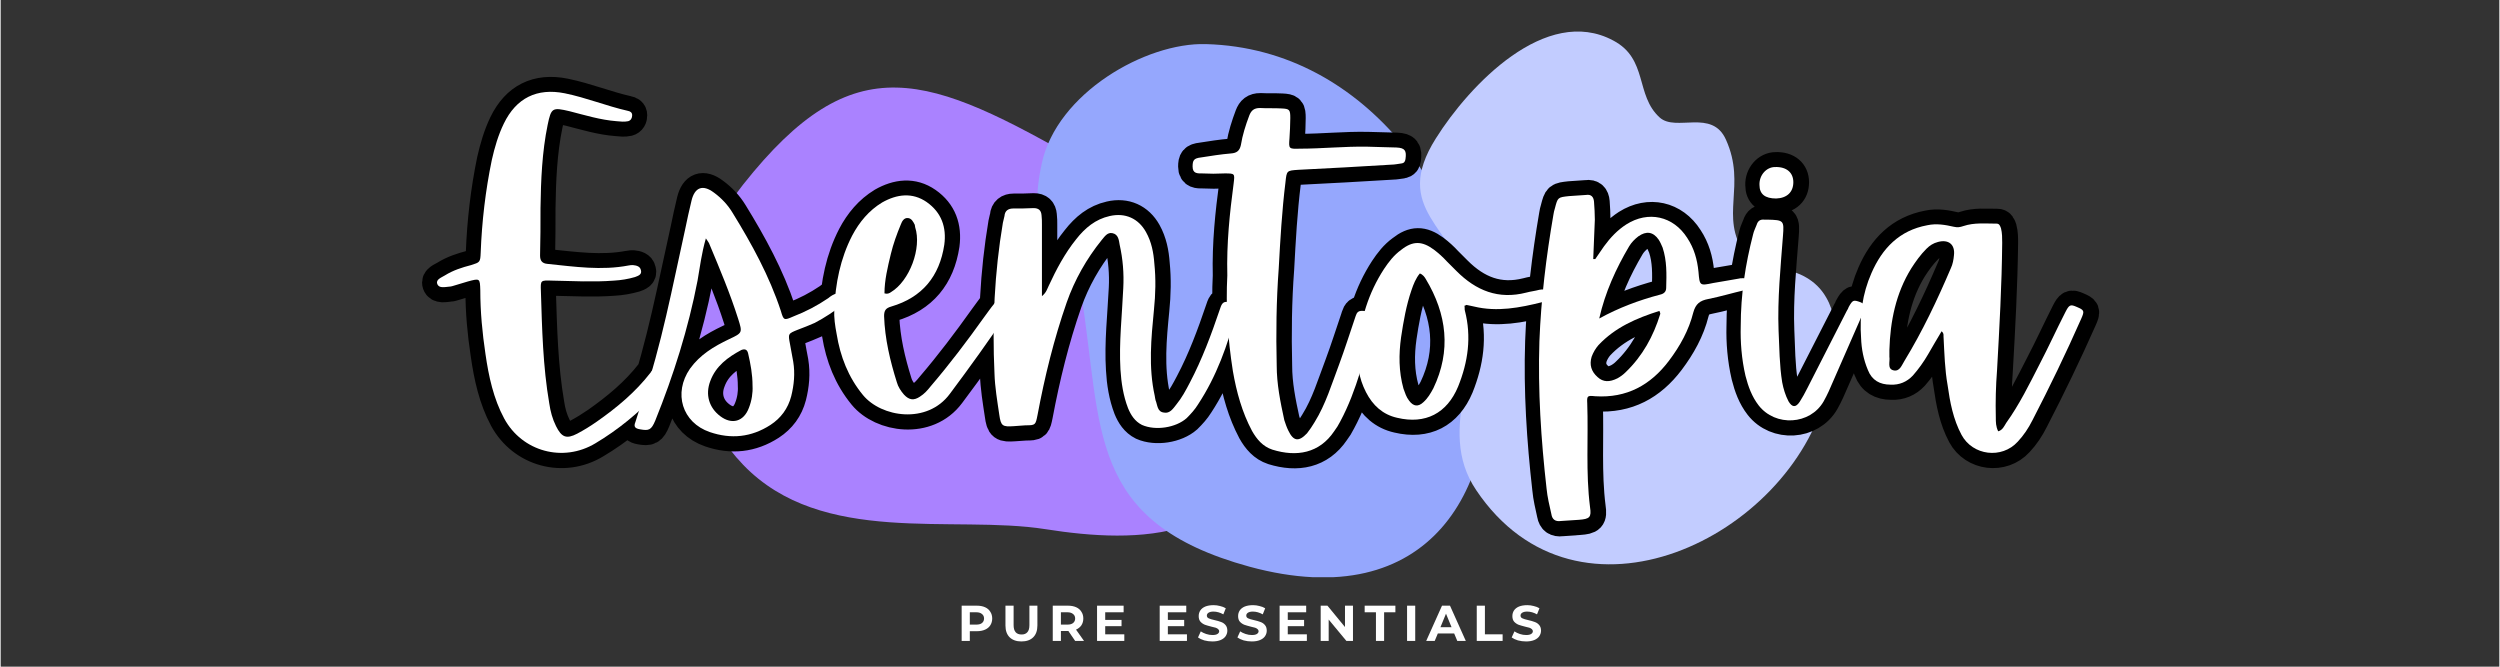
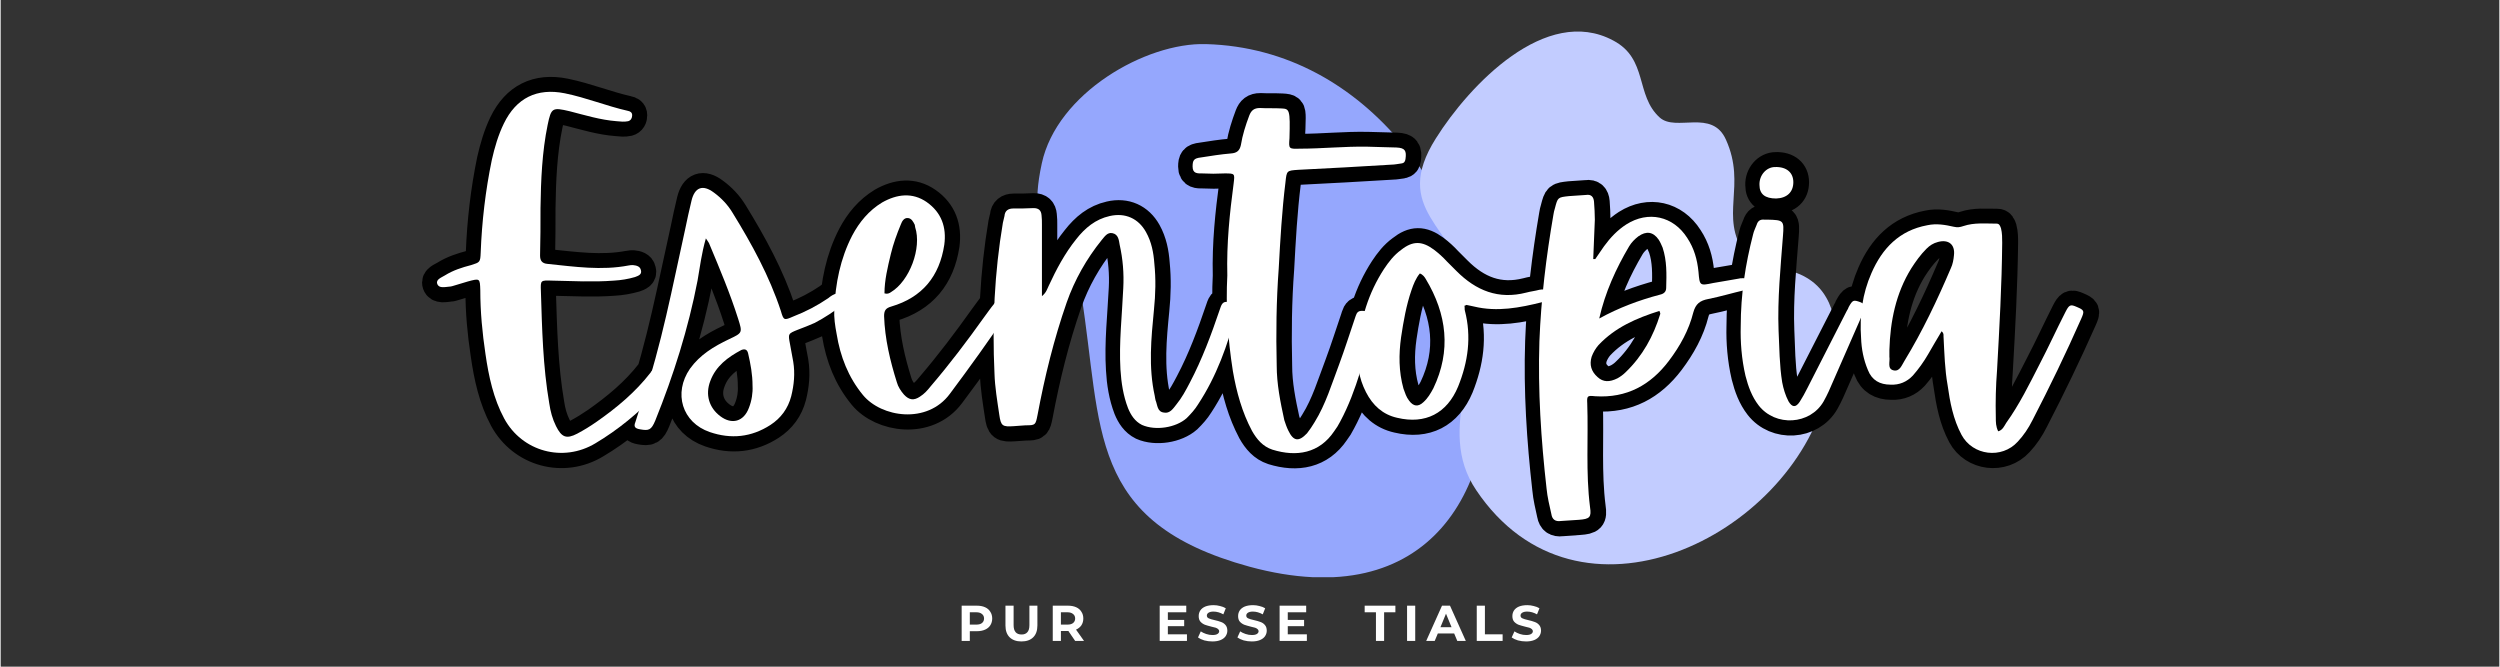
<svg xmlns="http://www.w3.org/2000/svg" version="1.0" preserveAspectRatio="xMidYMid meet" height="80" viewBox="0 0 224.88 60" zoomAndPan="magnify" width="300">
  <rect x="0" y="0" width="224.88" height="60" fill="#333333" stroke="none" />
  <defs>
    <g />
    <clipPath id="822fa7d275">
-       <path clip-rule="nonzero" d="M 62 7 L 116 7 L 116 48.945 L 62 48.945 Z M 62 7" />
-     </clipPath>
+       </clipPath>
    <clipPath id="7a8ddb67e2">
      <path clip-rule="nonzero" d="M 93.281 3.969 L 133.762 3.969 L 133.762 51.945 L 93.281 51.945 Z M 93.281 3.969" />
    </clipPath>
    <clipPath id="7764a5edce">
      <path clip-rule="nonzero" d="M 127.738 2.816 L 165.219 2.816 L 165.219 50.793 L 127.738 50.793 Z M 127.738 2.816" />
    </clipPath>
    <clipPath id="63cff31371">
      <path clip-rule="nonzero" d="M 24 0.016 L 203 0.016 L 203 59.984 L 24 59.984 Z M 24 0.016" />
    </clipPath>
  </defs>
  <g clip-path="url(#822fa7d275)">
    <path fill-rule="nonzero" fill-opacity="1" d="M 66.832 16.598 C 61.621 23.176 59.738 34.48 66.832 41.84 C 73.93 49.203 85.711 46.312 94.027 47.625 C 102.344 48.938 112.598 48.938 114.695 37.371 C 116.805 25.805 111.805 22.91 97.598 14.754 C 83.391 6.598 76.836 3.969 66.832 16.598 Z M 66.832 16.598" fill="#aa82ff" />
  </g>
  <g clip-path="url(#7a8ddb67e2)">
    <path fill-rule="nonzero" fill-opacity="1" d="M 108.48 3.969 C 103.066 3.805 95.062 8.387 93.703 14.699 C 92.008 22.539 96.227 20.012 97.254 26.488 C 99.184 38.547 97.688 46.984 112.402 51.004 C 144.984 59.871 137.945 4.801 108.48 3.969 Z M 108.48 3.969" fill="#95a7fd" />
  </g>
  <g clip-path="url(#7764a5edce)">
    <path fill-rule="nonzero" fill-opacity="1" d="M 129.172 12.449 C 125.113 18.883 130.828 20.352 132.297 26.16 C 133.855 32.219 128.984 38.461 132.797 44.113 C 141.945 57.73 160.992 48.332 164.305 35.402 C 164.961 32.812 165.77 29.312 164.305 26.785 C 162.398 23.441 158.09 24.441 156.965 22.816 C 154.656 19.445 157.152 16.73 155.277 12.574 C 154.031 9.766 150.781 11.891 149.316 10.578 C 147.098 8.578 148.285 5.301 145.129 3.645 C 139.07 0.398 132.172 7.672 129.172 12.449 Z M 129.172 12.449" fill="#c2ccff" />
  </g>
  <g clip-path="url(#63cff31371)">
    <path stroke-miterlimit="4" stroke-opacity="1" stroke-width="3.59" stroke="#000000" d="M 20.96 12.724 C 21.393 10.665 21.534 10.624 23.587 11.098 C 25.458 11.577 27.328 12.151 29.231 12.291 C 29.71 12.338 30.142 12.395 30.622 12.291 C 30.961 12.197 31.101 11.916 31.101 11.577 C 31.101 11.239 30.867 11.098 30.575 11.051 C 28.042 10.483 25.598 9.477 23.019 8.951 C 19.663 8.273 17.177 9.524 15.692 12.583 C 15.025 13.974 14.592 15.46 14.254 16.945 C 13.493 20.624 13.06 24.36 12.92 28.091 C 12.873 29.233 12.815 29.233 11.763 29.571 C 10.669 29.863 9.616 30.191 8.61 30.822 C 8.225 31.056 7.511 31.291 7.698 31.828 C 7.896 32.401 8.61 32.203 9.183 32.156 C 9.381 32.156 9.616 32.062 9.803 32.015 C 10.33 31.875 10.867 31.677 11.393 31.536 C 12.815 31.15 12.815 31.15 12.873 32.588 C 12.873 35.168 13.107 37.706 13.493 40.244 C 13.879 42.927 14.452 45.606 15.739 47.998 C 17.902 51.974 22.831 53.318 26.698 50.968 C 29.434 49.342 31.873 47.336 34.025 45.033 C 34.598 44.413 35.077 43.735 35.557 43.115 C 35.802 42.787 35.849 42.495 35.557 42.156 C 34.843 41.197 34.457 41.197 33.639 42.062 C 33.498 42.203 33.405 42.354 33.311 42.495 C 31.487 44.845 29.231 46.705 26.849 48.383 C 26.078 48.91 25.317 49.389 24.499 49.822 C 23.201 50.489 22.633 50.254 21.966 48.91 C 21.534 48.045 21.289 47.138 21.148 46.179 C 20.387 41.724 20.283 37.226 20.142 32.682 C 20.095 31.395 20.095 31.395 21.487 31.442 C 23.972 31.489 26.417 31.63 28.907 31.442 C 29.757 31.395 30.622 31.244 31.44 31.01 C 31.826 30.869 32.305 30.718 32.154 30.191 C 32.06 29.712 31.628 29.618 31.195 29.571 C 31.054 29.571 30.867 29.571 30.669 29.618 C 27.422 30.238 24.207 29.759 20.96 29.436 C 20.283 29.389 20.049 29.05 20.049 28.43 C 20.095 26.559 20.095 24.642 20.095 22.724 C 20.142 19.384 20.283 15.986 20.96 12.724 Z M 40.382 27.086 C 41.633 30.051 42.873 33.021 43.832 36.033 C 44.358 37.706 44.358 37.706 42.732 38.477 C 40.909 39.342 39.241 40.348 38.048 42.015 C 36.036 44.939 37.089 48.477 40.445 49.624 C 42.977 50.489 45.411 50.254 47.709 48.769 C 48.96 47.951 49.814 46.81 50.2 45.324 C 50.539 43.98 50.679 42.589 50.445 41.15 C 50.294 40.442 50.2 39.764 50.059 39.05 C 49.814 37.81 49.814 37.81 51.018 37.331 C 51.685 37.086 52.347 36.804 53.024 36.512 C 54.218 35.892 55.364 35.121 56.427 34.319 C 56.709 34.074 57.047 33.839 56.849 33.407 C 56.615 32.974 56.182 32.88 55.703 32.974 C 55.27 33.068 54.942 33.313 54.65 33.547 C 53.306 34.459 51.93 35.168 50.445 35.741 C 49.335 36.221 49.288 36.221 48.96 35.079 C 47.568 30.869 45.468 27.039 43.165 23.297 C 42.592 22.354 41.821 21.536 40.909 20.869 C 39.58 19.863 38.621 20.238 38.235 21.817 C 37.954 22.974 37.709 24.115 37.474 25.262 C 35.932 32.156 34.645 39.144 32.347 45.851 C 32.018 46.705 31.774 47.565 31.492 48.43 C 31.247 49.004 31.492 49.191 32.065 49.295 C 33.118 49.483 33.399 49.389 33.874 48.232 C 36.083 42.787 37.85 37.179 38.96 31.442 C 39.241 29.821 39.429 28.185 39.965 26.372 C 40.195 26.747 40.335 26.898 40.382 27.086 Z M 45.13 46.705 C 44.509 48.383 43.071 48.769 41.68 47.706 C 40.335 46.705 39.856 45.126 40.492 43.501 C 41.154 41.677 42.592 40.629 44.218 39.764 C 44.697 39.577 44.942 39.764 45.036 40.197 C 45.317 41.447 45.562 42.682 45.562 44.074 C 45.609 44.892 45.468 45.851 45.13 46.705 Z M 76.235 34.121 C 75.474 33.594 75.088 33.594 74.609 34.167 C 74.129 34.735 73.744 35.324 73.311 35.892 C 71.305 38.712 69.2 41.494 66.954 44.121 C 66.568 44.6 66.183 45.033 65.661 45.371 C 64.947 45.851 64.364 45.804 63.744 45.126 C 63.358 44.694 63.03 44.168 62.879 43.641 C 62.071 41.062 61.451 38.43 61.347 35.694 C 61.347 35.033 61.545 34.735 62.212 34.553 C 65.953 33.454 68.006 30.916 68.58 27.132 C 68.861 25.027 68.241 23.25 66.474 22.015 C 64.749 20.811 62.879 21.056 61.112 22.062 C 59.538 23.021 58.381 24.407 57.527 26.033 C 56.089 28.816 55.515 31.77 55.364 34.892 C 55.317 35.892 55.468 36.851 55.656 37.857 C 56.089 40.535 57.047 43.021 58.814 45.173 C 61.018 47.862 66.521 48.712 69.247 45.033 C 71.644 41.833 73.989 38.571 76.235 35.215 C 76.48 34.892 76.808 34.506 76.235 34.121 Z M 62.165 28.232 C 62.457 27.039 62.879 25.845 63.358 24.688 C 63.509 24.303 63.744 23.881 64.223 23.928 C 64.656 23.975 64.843 24.36 65.041 24.735 C 65.041 24.84 65.088 24.933 65.088 25.027 C 65.891 27.518 64.421 31.489 62.165 32.833 C 61.977 32.974 61.732 33.068 61.393 32.974 C 61.393 31.395 61.779 29.821 62.165 28.232 Z M 102.749 34.027 C 101.931 33.839 101.842 34.412 101.655 34.939 C 100.649 37.904 99.549 40.874 98.064 43.688 C 97.585 44.6 97.105 45.512 96.428 46.33 C 96.058 46.81 95.672 47.43 94.948 47.289 C 94.14 47.18 94.187 46.377 93.942 45.804 C 93.895 45.653 93.895 45.465 93.848 45.278 C 93.087 41.833 93.416 38.383 93.755 34.939 C 93.942 33.068 93.989 31.244 93.801 29.389 C 93.708 28.091 93.463 26.794 92.796 25.6 C 91.884 23.975 90.305 23.25 88.439 23.683 C 86.72 24.068 85.469 25.121 84.416 26.465 C 83.025 28.185 82.024 30.098 81.123 32.062 C 80.925 32.448 80.831 32.88 80.305 33.313 C 80.305 32.729 80.305 32.307 80.305 31.875 C 80.305 29.477 80.305 27.086 80.305 24.688 C 80.305 24.36 80.305 23.975 80.258 23.589 C 80.211 23.021 79.919 22.724 79.299 22.724 C 78.481 22.771 77.678 22.771 76.86 22.771 C 76.24 22.771 75.854 23.063 75.807 23.683 C 75.761 23.975 75.667 24.209 75.62 24.501 C 74.614 30.483 74.322 36.512 74.614 42.589 C 74.661 44.214 74.942 45.898 75.187 47.518 C 75.375 48.91 75.563 49.004 76.954 48.91 C 77.428 48.863 77.861 48.863 78.34 48.816 C 79.533 48.816 79.533 48.769 79.778 47.565 C 80.643 42.974 81.743 38.477 83.275 34.074 C 84.229 31.348 85.667 28.816 87.48 26.559 C 87.819 26.174 88.158 25.6 88.778 25.741 C 89.487 25.892 89.534 26.606 89.643 27.132 C 90.013 28.863 90.169 30.577 90.075 32.354 C 89.919 35.601 89.534 38.863 89.737 42.109 C 89.825 43.688 90.075 45.278 90.643 46.763 C 90.972 47.565 91.451 48.336 92.316 48.769 C 93.942 49.483 96.381 49.097 97.678 47.951 C 98.205 47.43 98.684 46.903 99.07 46.283 C 101.269 42.927 102.608 39.191 103.614 35.324 C 103.848 34.412 103.614 34.261 102.749 34.027 Z M 103.234 42.307 C 103.656 44.798 104.333 47.227 105.526 49.483 C 106.094 50.489 106.819 51.354 107.965 51.729 C 110.889 52.641 113.609 52.161 115.386 49.53 C 115.678 49.144 115.912 48.769 116.1 48.383 C 118.169 44.553 119.065 40.348 120.269 36.221 C 120.316 35.986 120.409 35.741 120.222 35.601 C 119.742 35.215 119.169 35.033 118.585 35.079 C 118.059 35.121 118.012 35.601 117.877 35.986 C 117.257 37.81 116.683 39.623 116.006 41.447 C 115.094 43.839 114.38 46.283 113.036 48.43 C 112.754 48.91 112.462 49.342 112.124 49.775 C 111.123 50.827 110.503 50.723 109.883 49.436 C 109.695 49.05 109.544 48.618 109.403 48.185 C 108.924 45.991 108.492 43.839 108.492 41.63 C 108.398 37.753 108.445 33.886 108.736 30.004 C 108.924 26.512 109.112 23.063 109.544 19.618 C 109.695 18.227 109.695 18.227 111.076 18.133 C 114.813 17.945 118.539 17.747 122.28 17.513 C 122.666 17.513 123.088 17.419 123.473 17.377 C 123.812 17.315 123.906 17.127 123.953 16.851 C 124.088 15.835 123.906 15.506 122.853 15.46 C 121.707 15.413 120.503 15.413 119.357 15.366 C 116.626 15.308 113.948 15.6 111.227 15.6 C 109.93 15.647 109.93 15.6 110.024 14.36 C 110.07 13.542 110.117 12.724 110.117 11.916 C 110.117 10.915 110.024 10.806 109.065 10.759 C 108.21 10.712 107.345 10.759 106.48 10.712 C 105.771 10.712 105.433 11.004 105.198 11.624 C 104.766 12.771 104.38 13.974 104.182 15.168 C 104.041 15.835 103.713 16.127 102.989 16.173 C 101.795 16.267 100.591 16.465 99.403 16.648 C 98.538 16.741 98.398 16.992 98.398 17.747 C 98.398 18.612 99.018 18.565 99.544 18.565 C 100.451 18.612 101.316 18.612 102.228 18.565 C 103.468 18.565 103.468 18.565 103.327 19.759 C 102.848 23.36 102.462 26.945 102.556 30.822 C 102.368 34.506 102.603 38.383 103.234 42.307 Z M 131.28 34.365 C 131.608 34.412 131.9 34.506 132.181 34.553 C 134.959 35.215 137.684 34.694 140.373 34.027 C 140.941 33.886 141.082 33.594 140.941 33.021 C 140.853 32.495 140.467 32.448 140.034 32.542 C 139.508 32.682 138.982 32.729 138.455 32.88 C 135.099 33.735 132.426 32.635 130.076 30.285 C 129.69 29.91 129.315 29.524 128.93 29.139 C 128.455 28.618 127.929 28.138 127.356 27.706 C 125.917 26.653 124.818 26.653 123.427 27.753 C 122.562 28.383 121.947 29.186 121.373 30.051 C 119.503 32.927 118.544 36.08 118.252 39.483 C 118.064 41.354 118.356 43.162 119.211 44.845 C 120.029 46.424 121.222 47.518 122.947 47.904 C 126.35 48.712 128.93 47.383 130.274 44.168 C 131.467 41.197 131.9 38.185 131.082 35.033 C 131.035 34.892 131.082 34.694 131.035 34.459 C 131.222 34.412 131.222 34.365 131.28 34.365 Z M 126.397 31.244 C 128.93 35.465 129.456 39.868 127.309 44.366 C 126.97 44.986 126.631 45.559 126.105 46.038 C 125.485 46.612 124.912 46.565 124.385 45.851 C 124.047 45.418 123.906 44.939 123.708 44.413 C 123.135 42.354 123.135 40.301 123.427 38.232 C 123.708 36.325 124.047 34.412 124.667 32.588 C 124.912 31.875 125.193 31.15 125.673 30.577 C 126.058 30.718 126.246 31.01 126.397 31.244 Z M 146.491 28.863 C 146.548 27.273 146.642 25.694 146.689 24.115 C 146.689 23.407 146.642 22.677 146.595 21.968 C 146.548 21.395 146.256 21.056 145.636 21.15 C 144.959 21.197 144.245 21.244 143.578 21.291 C 142.233 21.442 142.233 21.442 141.895 22.724 C 141.801 23.021 141.754 23.25 141.707 23.542 C 140.847 28.571 140.227 33.641 140.04 38.712 C 139.842 44.647 140.227 50.536 140.894 56.424 C 140.983 57.43 141.233 58.436 141.462 59.488 C 141.572 60.103 141.942 60.395 142.619 60.306 C 143.333 60.26 144.057 60.197 144.771 60.15 C 146.069 60.056 146.303 59.874 146.116 58.623 C 145.589 54.46 145.918 50.348 145.777 46.179 C 145.73 45.278 145.777 45.22 146.736 45.324 C 150.519 45.559 153.38 43.98 155.59 41.062 C 156.924 39.295 157.987 37.378 158.513 35.262 C 158.794 34.214 159.321 33.839 160.321 33.641 C 161.76 33.36 163.198 32.927 164.636 32.588 C 165.069 32.495 165.256 32.25 165.209 31.828 C 165.115 31.348 164.871 31.103 164.344 31.15 C 164.25 31.15 164.11 31.15 163.969 31.197 C 162.963 31.395 161.9 31.536 160.894 31.723 C 159.274 32.062 159.274 32.062 159.133 30.389 C 158.992 28.909 158.607 27.565 157.789 26.325 C 156.116 23.683 153.104 23.021 150.462 24.688 C 149.409 25.366 148.555 26.267 147.783 27.33 C 147.445 27.857 147.075 28.336 146.736 28.863 C 146.642 28.863 146.595 28.863 146.491 28.863 Z M 150.801 27.33 C 151.092 26.851 151.468 26.465 151.9 26.127 C 152.859 25.46 153.677 25.553 154.339 26.512 C 154.537 26.794 154.678 27.132 154.818 27.471 C 155.345 29.05 155.298 30.671 155.251 32.307 C 155.251 32.776 154.959 33.021 154.537 33.115 C 152.004 33.782 149.56 34.694 147.215 35.986 C 147.924 32.833 149.222 30.004 150.801 27.33 Z M 154.537 35.465 C 153.719 38.091 152.426 40.489 150.368 42.448 C 150.087 42.729 149.748 42.974 149.409 43.162 C 148.45 43.641 147.69 43.641 147.028 43.021 C 146.256 42.354 146.022 41.536 146.303 40.582 C 146.491 40.056 146.783 39.577 147.122 39.191 C 149.128 37.039 151.713 35.939 154.433 35.079 C 154.49 35.262 154.584 35.371 154.537 35.465 Z M 178.56 34.027 C 177.752 33.735 177.648 33.735 177.169 34.6 C 177.122 34.735 177.028 34.939 176.934 35.079 C 175.355 38.185 173.776 41.244 172.187 44.366 C 171.911 44.939 171.619 45.465 171.291 45.991 C 170.811 46.705 170.379 46.658 169.946 45.945 C 169.561 45.22 169.326 44.413 169.175 43.641 C 168.847 41.583 168.847 39.483 168.753 37.424 C 168.602 33.641 168.987 29.863 169.279 26.08 C 169.42 24.209 169.373 24.162 167.408 24.115 C 167.315 24.115 167.163 24.115 167.023 24.115 C 166.543 24.068 166.267 24.256 166.116 24.735 C 165.975 25.121 165.788 25.46 165.683 25.892 C 164.782 29.436 164.198 33.021 164.198 36.945 C 164.151 38.758 164.303 40.827 164.782 42.88 C 165.11 44.168 165.543 45.371 166.361 46.424 C 168.367 49.004 172.531 48.769 174.152 45.945 C 174.584 45.173 174.97 44.319 175.308 43.501 C 176.502 40.78 177.695 38.045 178.899 35.324 C 179.081 34.798 179.331 34.319 178.56 34.027 Z M 168.461 21.583 C 169.759 21.536 170.519 20.811 170.519 19.618 C 170.519 18.472 169.701 17.747 168.32 17.794 C 167.273 17.794 166.408 18.8 166.455 19.957 C 166.455 21.056 167.117 21.583 168.461 21.583 Z M 204.543 34.6 C 203.782 34.261 203.641 34.319 203.162 35.262 C 202.114 37.331 201.156 39.436 200.103 41.447 C 198.852 43.886 197.659 46.33 196.069 48.524 C 195.84 48.91 195.653 49.389 195.126 49.53 C 194.834 48.957 194.834 48.43 194.834 47.862 C 194.788 45.991 194.834 44.074 194.975 42.203 C 195.267 37.086 195.543 32.015 195.606 26.898 C 195.606 26.325 195.606 25.741 195.455 25.168 C 195.361 24.886 195.267 24.595 194.928 24.595 C 193.584 24.595 192.25 24.454 190.952 24.886 C 190.52 25.027 190.243 25.074 189.811 24.98 C 188.758 24.735 187.706 24.548 186.596 24.782 C 183.255 25.413 181.197 27.565 179.899 30.53 C 178.8 33.021 178.461 35.647 178.659 38.336 C 178.706 39.623 178.941 40.921 179.467 42.156 C 179.946 43.407 180.905 43.933 182.203 43.933 C 183.255 43.98 184.167 43.594 184.876 42.834 C 185.543 42.062 186.174 41.197 186.7 40.301 C 187.226 39.389 187.753 38.477 188.326 37.518 C 188.665 37.81 188.513 38.091 188.56 38.336 C 188.665 40.197 188.711 42.109 189.04 43.98 C 189.332 46.038 189.717 48.092 190.718 49.962 C 192.052 52.453 195.543 52.886 197.461 50.78 C 198.185 50.009 198.758 49.144 199.238 48.185 C 201.296 44.214 203.256 40.15 205.08 36.033 C 205.502 35.079 205.455 34.986 204.543 34.6 Z M 189.811 28.383 C 189.764 28.909 189.67 29.477 189.425 29.957 C 187.799 33.782 186.022 37.518 183.87 41.062 C 183.532 41.583 183.302 42.401 182.531 42.203 C 181.77 42.015 182.156 41.15 182.052 40.582 C 182.052 40.348 182.052 40.056 182.052 39.764 C 182.156 36.325 182.823 32.974 184.688 29.957 C 185.215 29.139 185.788 28.336 186.502 27.612 C 186.888 27.226 187.32 26.945 187.893 26.794 C 189.144 26.465 189.946 27.086 189.811 28.383 Z M 189.811 28.383" stroke-linejoin="miter" fill="none" transform="matrix(0.75, 0, 0, 0.75, 33.519, 1.689)" stroke-linecap="butt" />
  </g>
  <g fill-opacity="1" fill="#ffffff">
    <g transform="translate(41.085, 37.67)">
      <g>
        <path d="M 8.145 -26.441 C 8.465 -27.984 8.574 -28.02 10.117 -27.66 C 11.516 -27.301 12.914 -26.871 14.352 -26.762 C 14.711 -26.727 15.031 -26.691 15.391 -26.762 C 15.641 -26.836 15.75 -27.051 15.75 -27.301 C 15.75 -27.551 15.57 -27.66 15.355 -27.695 C 13.453 -28.125 11.625 -28.879 9.688 -29.273 C 7.176 -29.777 5.309 -28.844 4.199 -26.547 C 3.695 -25.508 3.371 -24.395 3.121 -23.285 C 2.547 -20.52 2.223 -17.723 2.117 -14.926 C 2.082 -14.062 2.047 -14.062 1.254 -13.812 C 0.43 -13.598 -0.359 -13.348 -1.113 -12.879 C -1.398 -12.699 -1.938 -12.52 -1.793 -12.125 C -1.648 -11.695 -1.113 -11.84 -0.684 -11.875 C -0.539 -11.875 -0.359 -11.945 -0.215 -11.984 C 0.18 -12.09 0.574 -12.234 0.969 -12.34 C 2.047 -12.629 2.047 -12.629 2.082 -11.551 C 2.082 -9.613 2.262 -7.715 2.547 -5.812 C 2.836 -3.805 3.266 -1.793 4.234 0 C 5.848 2.977 9.543 3.98 12.449 2.223 C 14.492 1.004 16.324 -0.504 17.938 -2.223 C 18.367 -2.691 18.727 -3.191 19.086 -3.66 C 19.266 -3.91 19.301 -4.125 19.086 -4.375 C 18.547 -5.094 18.262 -5.094 17.652 -4.449 C 17.543 -4.34 17.473 -4.234 17.398 -4.125 C 16.035 -2.367 14.352 -0.969 12.555 0.285 C 11.984 0.684 11.41 1.039 10.797 1.363 C 9.828 1.867 9.398 1.688 8.898 0.684 C 8.574 0.035 8.395 -0.645 8.289 -1.363 C 7.715 -4.699 7.641 -8.07 7.535 -11.48 C 7.5 -12.449 7.5 -12.449 8.539 -12.414 C 10.402 -12.379 12.234 -12.27 14.098 -12.414 C 14.746 -12.449 15.391 -12.555 16 -12.734 C 16.289 -12.844 16.645 -12.953 16.539 -13.348 C 16.469 -13.703 16.145 -13.777 15.82 -13.812 C 15.715 -13.812 15.57 -13.812 15.426 -13.777 C 12.988 -13.309 10.582 -13.668 8.145 -13.918 C 7.641 -13.957 7.461 -14.207 7.461 -14.672 C 7.5 -16.074 7.5 -17.508 7.5 -18.941 C 7.535 -21.453 7.641 -24 8.145 -26.441 Z M 8.145 -26.441" />
      </g>
    </g>
  </g>
  <g fill-opacity="1" fill="#ffffff">
    <g transform="translate(60.278, 37.67)">
      <g>
        <path d="M 3.516 -15.68 C 4.449 -13.453 5.383 -11.23 6.098 -8.969 C 6.492 -7.715 6.492 -7.715 5.273 -7.141 C 3.91 -6.492 2.656 -5.738 1.758 -4.484 C 0.25 -2.297 1.039 0.359 3.551 1.219 C 5.453 1.867 7.281 1.688 9.004 0.574 C 9.938 -0.035 10.582 -0.898 10.871 -2.008 C 11.121 -3.012 11.23 -4.055 11.051 -5.129 C 10.941 -5.668 10.871 -6.172 10.762 -6.707 C 10.582 -7.641 10.582 -7.641 11.48 -8 C 11.984 -8.18 12.484 -8.395 12.988 -8.609 C 13.883 -9.078 14.746 -9.652 15.535 -10.262 C 15.75 -10.441 16 -10.621 15.855 -10.941 C 15.68 -11.266 15.355 -11.336 14.996 -11.266 C 14.672 -11.191 14.422 -11.016 14.207 -10.836 C 13.203 -10.152 12.16 -9.613 11.051 -9.184 C 10.227 -8.824 10.188 -8.824 9.938 -9.688 C 8.898 -12.844 7.32 -15.715 5.598 -18.512 C 5.168 -19.23 4.594 -19.84 3.91 -20.34 C 2.906 -21.094 2.188 -20.809 1.902 -19.625 C 1.688 -18.762 1.508 -17.902 1.328 -17.043 C 0.18 -11.875 -0.789 -6.637 -2.512 -1.613 C -2.762 -0.969 -2.941 -0.324 -3.156 0.324 C -3.336 0.754 -3.156 0.898 -2.727 0.969 C -1.938 1.113 -1.723 1.039 -1.363 0.18 C 0.285 -3.91 1.613 -8.109 2.441 -12.414 C 2.656 -13.633 2.797 -14.852 3.191 -16.215 C 3.371 -15.93 3.48 -15.82 3.516 -15.68 Z M 7.066 -0.969 C 6.602 0.285 5.523 0.574 4.484 -0.215 C 3.48 -0.969 3.121 -2.152 3.586 -3.371 C 4.09 -4.734 5.168 -5.523 6.387 -6.172 C 6.746 -6.312 6.926 -6.172 6.996 -5.848 C 7.211 -4.914 7.391 -3.98 7.391 -2.941 C 7.426 -2.332 7.32 -1.613 7.066 -0.969 Z M 7.066 -0.969" />
      </g>
    </g>
  </g>
  <g fill-opacity="1" fill="#ffffff">
    <g transform="translate(75.633, 37.67)">
      <g>
        <path d="M 15.031 -10.402 C 14.457 -10.797 14.172 -10.797 13.812 -10.367 C 13.453 -9.938 13.168 -9.508 12.844 -9.078 C 11.336 -6.961 9.758 -4.879 8.07 -2.906 C 7.785 -2.547 7.5 -2.223 7.102 -1.973 C 6.566 -1.613 6.137 -1.648 5.668 -2.152 C 5.383 -2.477 5.129 -2.871 5.023 -3.266 C 4.414 -5.203 3.945 -7.176 3.875 -9.219 C 3.875 -9.723 4.02 -9.938 4.52 -10.082 C 7.32 -10.906 8.863 -12.809 9.293 -15.641 C 9.508 -17.219 9.039 -18.547 7.715 -19.48 C 6.422 -20.379 5.023 -20.199 3.695 -19.445 C 2.512 -18.727 1.648 -17.688 1.004 -16.469 C -0.07 -14.387 -0.504 -12.16 -0.609 -9.828 C -0.645 -9.078 -0.539 -8.359 -0.395 -7.605 C -0.07 -5.598 0.645 -3.73 1.973 -2.117 C 3.625 -0.109 7.75 0.539 9.793 -2.223 C 11.59 -4.629 13.348 -7.066 15.031 -9.578 C 15.211 -9.828 15.461 -10.117 15.031 -10.402 Z M 4.484 -14.816 C 4.699 -15.715 5.023 -16.609 5.383 -17.473 C 5.488 -17.758 5.668 -18.082 6.027 -18.047 C 6.352 -18.008 6.492 -17.723 6.637 -17.438 C 6.637 -17.363 6.672 -17.293 6.672 -17.219 C 7.281 -15.355 6.172 -12.379 4.484 -11.371 C 4.34 -11.266 4.16 -11.191 3.91 -11.266 C 3.91 -12.449 4.199 -13.633 4.484 -14.816 Z M 4.484 -14.816" />
      </g>
    </g>
  </g>
  <g fill-opacity="1" fill="#ffffff">
    <g transform="translate(90.378, 37.67)">
      <g>
        <path d="M 20.164 -10.477 C 19.551 -10.621 19.48 -10.188 19.336 -9.793 C 18.582 -7.57 17.758 -5.344 16.645 -3.23 C 16.289 -2.547 15.93 -1.867 15.426 -1.254 C 15.141 -0.898 14.852 -0.43 14.316 -0.539 C 13.703 -0.609 13.742 -1.219 13.562 -1.648 C 13.523 -1.758 13.523 -1.902 13.488 -2.047 C 12.914 -4.629 13.168 -7.211 13.418 -9.793 C 13.562 -11.191 13.598 -12.555 13.453 -13.957 C 13.383 -14.926 13.203 -15.895 12.699 -16.789 C 12.02 -18.008 10.836 -18.547 9.434 -18.227 C 8.145 -17.938 7.211 -17.148 6.422 -16.145 C 5.383 -14.852 4.629 -13.418 3.945 -11.945 C 3.805 -11.66 3.73 -11.336 3.336 -11.016 C 3.336 -11.445 3.336 -11.766 3.336 -12.09 C 3.336 -13.883 3.336 -15.68 3.336 -17.473 C 3.336 -17.723 3.336 -18.008 3.301 -18.297 C 3.266 -18.727 3.051 -18.941 2.582 -18.941 C 1.973 -18.906 1.363 -18.906 0.754 -18.906 C 0.285 -18.906 0 -18.691 -0.035 -18.227 C -0.07 -18.008 -0.145 -17.832 -0.18 -17.613 C -0.934 -13.129 -1.148 -8.609 -0.934 -4.055 C -0.898 -2.836 -0.684 -1.578 -0.504 -0.359 C -0.359 0.684 -0.215 0.754 0.824 0.684 C 1.184 0.645 1.508 0.645 1.867 0.609 C 2.762 0.609 2.762 0.574 2.941 -0.324 C 3.586 -3.766 4.414 -7.141 5.562 -10.441 C 6.277 -12.484 7.355 -14.387 8.719 -16.074 C 8.969 -16.359 9.219 -16.789 9.688 -16.684 C 10.227 -16.574 10.262 -16.035 10.332 -15.641 C 10.621 -14.352 10.727 -13.059 10.656 -11.73 C 10.547 -9.293 10.262 -6.852 10.402 -4.414 C 10.477 -3.23 10.656 -2.047 11.086 -0.934 C 11.336 -0.324 11.695 0.25 12.34 0.574 C 13.562 1.113 15.391 0.824 16.359 -0.035 C 16.754 -0.43 17.113 -0.824 17.398 -1.293 C 19.051 -3.805 20.055 -6.602 20.809 -9.508 C 20.988 -10.188 20.809 -10.297 20.164 -10.477 Z M 20.164 -10.477" />
      </g>
    </g>
  </g>
  <g fill-opacity="1" fill="#ffffff">
    <g transform="translate(110.684, 37.67)">
      <g>
-         <path d="M 0.215 -4.27 C 0.539 -2.402 1.039 -0.574 1.938 1.113 C 2.367 1.867 2.906 2.512 3.766 2.797 C 5.957 3.48 8 3.121 9.328 1.148 C 9.543 0.859 9.723 0.574 9.867 0.285 C 11.41 -2.582 12.09 -5.738 12.988 -8.824 C 13.023 -9.004 13.094 -9.184 12.953 -9.293 C 12.594 -9.578 12.16 -9.723 11.73 -9.688 C 11.336 -9.652 11.301 -9.293 11.191 -9.004 C 10.727 -7.641 10.297 -6.277 9.793 -4.914 C 9.113 -3.121 8.574 -1.293 7.57 0.324 C 7.355 0.684 7.141 1.004 6.887 1.328 C 6.137 2.117 5.668 2.047 5.203 1.078 C 5.059 0.789 4.949 0.465 4.844 0.145 C 4.484 -1.508 4.16 -3.121 4.16 -4.773 C 4.09 -7.676 4.125 -10.582 4.34 -13.488 C 4.484 -16.109 4.629 -18.691 4.949 -21.273 C 5.059 -22.316 5.059 -22.316 6.098 -22.387 C 8.898 -22.531 11.695 -22.672 14.492 -22.852 C 14.781 -22.852 15.105 -22.926 15.391 -22.961 C 15.641 -22.996 15.715 -23.141 15.75 -23.355 C 15.855 -24.109 15.715 -24.359 14.926 -24.395 C 14.062 -24.43 13.168 -24.43 12.305 -24.469 C 10.262 -24.504 8.25 -24.289 6.207 -24.289 C 5.238 -24.254 5.238 -24.289 5.309 -25.223 C 5.344 -25.832 5.383 -26.441 5.383 -27.051 C 5.383 -27.805 5.309 -27.875 4.594 -27.91 C 3.945 -27.949 3.301 -27.91 2.656 -27.949 C 2.117 -27.949 1.867 -27.73 1.688 -27.266 C 1.363 -26.406 1.078 -25.508 0.934 -24.609 C 0.824 -24.109 0.574 -23.895 0.035 -23.859 C -0.859 -23.785 -1.758 -23.641 -2.656 -23.5 C -3.301 -23.426 -3.41 -23.246 -3.41 -22.672 C -3.41 -22.027 -2.941 -22.062 -2.547 -22.062 C -1.867 -22.027 -1.219 -22.027 -0.539 -22.062 C 0.395 -22.062 0.395 -22.062 0.285 -21.168 C -0.07 -18.477 -0.359 -15.785 -0.285 -12.879 C -0.43 -10.117 -0.25 -7.211 0.215 -4.27 Z M 0.215 -4.27" />
+         <path d="M 0.215 -4.27 C 0.539 -2.402 1.039 -0.574 1.938 1.113 C 2.367 1.867 2.906 2.512 3.766 2.797 C 5.957 3.48 8 3.121 9.328 1.148 C 9.543 0.859 9.723 0.574 9.867 0.285 C 11.41 -2.582 12.09 -5.738 12.988 -8.824 C 13.023 -9.004 13.094 -9.184 12.953 -9.293 C 12.594 -9.578 12.16 -9.723 11.73 -9.688 C 11.336 -9.652 11.301 -9.293 11.191 -9.004 C 10.727 -7.641 10.297 -6.277 9.793 -4.914 C 9.113 -3.121 8.574 -1.293 7.57 0.324 C 7.355 0.684 7.141 1.004 6.887 1.328 C 6.137 2.117 5.668 2.047 5.203 1.078 C 5.059 0.789 4.949 0.465 4.844 0.145 C 4.484 -1.508 4.16 -3.121 4.16 -4.773 C 4.09 -7.676 4.125 -10.582 4.34 -13.488 C 4.484 -16.109 4.629 -18.691 4.949 -21.273 C 5.059 -22.316 5.059 -22.316 6.098 -22.387 C 8.898 -22.531 11.695 -22.672 14.492 -22.852 C 14.781 -22.852 15.105 -22.926 15.391 -22.961 C 15.641 -22.996 15.715 -23.141 15.75 -23.355 C 15.855 -24.109 15.715 -24.359 14.926 -24.395 C 14.062 -24.43 13.168 -24.43 12.305 -24.469 C 10.262 -24.504 8.25 -24.289 6.207 -24.289 C 5.238 -24.254 5.238 -24.289 5.309 -25.223 C 5.383 -27.805 5.309 -27.875 4.594 -27.91 C 3.945 -27.949 3.301 -27.91 2.656 -27.949 C 2.117 -27.949 1.867 -27.73 1.688 -27.266 C 1.363 -26.406 1.078 -25.508 0.934 -24.609 C 0.824 -24.109 0.574 -23.895 0.035 -23.859 C -0.859 -23.785 -1.758 -23.641 -2.656 -23.5 C -3.301 -23.426 -3.41 -23.246 -3.41 -22.672 C -3.41 -22.027 -2.941 -22.062 -2.547 -22.062 C -1.867 -22.027 -1.219 -22.027 -0.539 -22.062 C 0.395 -22.062 0.395 -22.062 0.285 -21.168 C -0.07 -18.477 -0.359 -15.785 -0.285 -12.879 C -0.43 -10.117 -0.25 -7.211 0.215 -4.27 Z M 0.215 -4.27" />
      </g>
    </g>
  </g>
  <g fill-opacity="1" fill="#ffffff">
    <g transform="translate(123.132, 37.67)">
      <g>
        <path d="M 8.789 -10.227 C 9.039 -10.188 9.258 -10.117 9.473 -10.082 C 11.551 -9.578 13.598 -9.973 15.605 -10.477 C 16.035 -10.582 16.145 -10.797 16.035 -11.23 C 15.965 -11.625 15.68 -11.66 15.355 -11.59 C 14.961 -11.48 14.566 -11.445 14.172 -11.336 C 11.66 -10.691 9.652 -11.516 7.895 -13.273 C 7.605 -13.562 7.32 -13.848 7.031 -14.137 C 6.672 -14.531 6.277 -14.887 5.848 -15.211 C 4.773 -16 3.945 -16 2.906 -15.176 C 2.262 -14.711 1.793 -14.098 1.363 -13.453 C -0.035 -11.301 -0.754 -8.934 -0.969 -6.387 C -1.113 -4.988 -0.898 -3.625 -0.25 -2.367 C 0.359 -1.184 1.254 -0.359 2.547 -0.07 C 5.094 0.539 7.031 -0.465 8.035 -2.871 C 8.934 -5.094 9.258 -7.355 8.645 -9.723 C 8.609 -9.828 8.645 -9.973 8.609 -10.152 C 8.754 -10.188 8.754 -10.227 8.789 -10.227 Z M 5.129 -12.555 C 7.031 -9.398 7.426 -6.098 5.812 -2.727 C 5.562 -2.262 5.309 -1.828 4.914 -1.473 C 4.449 -1.039 4.02 -1.078 3.625 -1.613 C 3.371 -1.938 3.266 -2.297 3.121 -2.691 C 2.691 -4.234 2.691 -5.777 2.906 -7.32 C 3.121 -8.754 3.371 -10.188 3.84 -11.551 C 4.02 -12.09 4.234 -12.629 4.594 -13.059 C 4.879 -12.953 5.023 -12.734 5.129 -12.555 Z M 5.129 -12.555" />
      </g>
    </g>
  </g>
  <g fill-opacity="1" fill="#ffffff">
    <g transform="translate(138.667, 37.67)">
      <g>
        <path d="M 4.664 -14.352 C 4.699 -15.535 4.773 -16.719 4.809 -17.902 C 4.809 -18.441 4.773 -18.977 4.734 -19.516 C 4.699 -19.945 4.484 -20.199 4.02 -20.125 C 3.516 -20.09 2.977 -20.055 2.477 -20.02 C 1.473 -19.91 1.473 -19.91 1.219 -18.941 C 1.148 -18.727 1.113 -18.547 1.078 -18.332 C 0.43 -14.566 -0.035 -10.762 -0.18 -6.961 C -0.324 -2.512 -0.035 1.902 0.465 6.312 C 0.539 7.066 0.719 7.82 0.898 8.609 C 0.969 9.078 1.254 9.293 1.758 9.219 C 2.297 9.184 2.836 9.148 3.371 9.113 C 4.34 9.039 4.52 8.898 4.375 7.965 C 3.98 4.844 4.234 1.758 4.125 -1.363 C 4.09 -2.047 4.125 -2.082 4.844 -2.008 C 7.676 -1.828 9.828 -3.012 11.48 -5.203 C 12.484 -6.531 13.273 -7.965 13.668 -9.543 C 13.883 -10.332 14.277 -10.621 15.031 -10.762 C 16.109 -10.977 17.184 -11.301 18.262 -11.551 C 18.582 -11.625 18.727 -11.805 18.691 -12.125 C 18.621 -12.484 18.441 -12.664 18.047 -12.629 C 17.973 -12.629 17.867 -12.629 17.758 -12.594 C 17.004 -12.449 16.215 -12.34 15.461 -12.199 C 14.242 -11.945 14.242 -11.945 14.137 -13.203 C 14.027 -14.316 13.742 -15.32 13.129 -16.25 C 11.875 -18.227 9.613 -18.727 7.641 -17.473 C 6.852 -16.969 6.207 -16.289 5.633 -15.5 C 5.383 -15.105 5.094 -14.746 4.844 -14.352 C 4.773 -14.352 4.734 -14.352 4.664 -14.352 Z M 7.895 -15.5 C 8.109 -15.855 8.395 -16.145 8.719 -16.395 C 9.434 -16.898 10.047 -16.824 10.547 -16.109 C 10.691 -15.895 10.797 -15.641 10.906 -15.391 C 11.301 -14.207 11.266 -12.988 11.23 -11.766 C 11.23 -11.41 11.016 -11.23 10.691 -11.156 C 8.789 -10.656 6.961 -9.973 5.203 -9.004 C 5.738 -11.371 6.707 -13.488 7.895 -15.5 Z M 10.691 -9.398 C 10.082 -7.426 9.113 -5.633 7.57 -4.16 C 7.355 -3.945 7.102 -3.766 6.852 -3.625 C 6.137 -3.266 5.562 -3.266 5.059 -3.73 C 4.484 -4.234 4.305 -4.844 4.52 -5.562 C 4.664 -5.957 4.879 -6.312 5.129 -6.602 C 6.637 -8.215 8.574 -9.039 10.621 -9.688 C 10.656 -9.543 10.727 -9.473 10.691 -9.398 Z M 10.691 -9.398" />
      </g>
    </g>
  </g>
  <g fill-opacity="1" fill="#ffffff">
    <g transform="translate(156.82, 37.67)">
      <g>
        <path d="M 10.547 -10.477 C 9.938 -10.691 9.867 -10.691 9.508 -10.047 C 9.473 -9.938 9.398 -9.793 9.328 -9.688 C 8.145 -7.355 6.961 -5.059 5.777 -2.727 C 5.562 -2.297 5.344 -1.902 5.094 -1.508 C 4.734 -0.969 4.414 -1.004 4.09 -1.543 C 3.805 -2.082 3.625 -2.691 3.516 -3.266 C 3.266 -4.809 3.266 -6.387 3.191 -7.93 C 3.086 -10.762 3.371 -13.598 3.586 -16.43 C 3.695 -17.832 3.66 -17.867 2.188 -17.902 C 2.117 -17.902 2.008 -17.902 1.902 -17.902 C 1.543 -17.938 1.328 -17.793 1.219 -17.438 C 1.113 -17.148 0.969 -16.898 0.898 -16.574 C 0.215 -13.918 -0.215 -11.23 -0.215 -8.289 C -0.25 -6.926 -0.145 -5.383 0.215 -3.84 C 0.465 -2.871 0.789 -1.973 1.398 -1.184 C 2.906 0.754 6.027 0.574 7.246 -1.543 C 7.57 -2.117 7.855 -2.762 8.109 -3.371 C 9.004 -5.418 9.902 -7.461 10.797 -9.508 C 10.941 -9.902 11.121 -10.262 10.547 -10.477 Z M 2.977 -19.805 C 3.945 -19.84 4.52 -20.379 4.52 -21.273 C 4.52 -22.137 3.91 -22.672 2.871 -22.637 C 2.082 -22.637 1.434 -21.883 1.473 -21.023 C 1.473 -20.199 1.973 -19.805 2.977 -19.805 Z M 2.977 -19.805" />
      </g>
    </g>
  </g>
  <g fill-opacity="1" fill="#ffffff">
    <g transform="translate(167.618, 37.67)">
      <g>
        <path d="M 19.23 -10.047 C 18.656 -10.297 18.547 -10.262 18.188 -9.543 C 17.398 -8 16.684 -6.422 15.895 -4.914 C 14.961 -3.086 14.062 -1.254 12.879 0.395 C 12.699 0.684 12.555 1.039 12.16 1.148 C 11.945 0.719 11.945 0.324 11.945 -0.109 C 11.91 -1.508 11.945 -2.941 12.055 -4.34 C 12.27 -8.18 12.484 -11.984 12.52 -15.82 C 12.52 -16.25 12.52 -16.684 12.414 -17.113 C 12.34 -17.328 12.27 -17.543 12.02 -17.543 C 11.016 -17.543 10.008 -17.652 9.039 -17.328 C 8.719 -17.219 8.504 -17.184 8.18 -17.258 C 7.391 -17.438 6.602 -17.578 5.777 -17.398 C 3.266 -16.934 1.723 -15.32 0.754 -13.094 C -0.07 -11.23 -0.324 -9.258 -0.18 -7.246 C -0.145 -6.277 0.035 -5.309 0.43 -4.375 C 0.789 -3.445 1.508 -3.051 2.477 -3.051 C 3.266 -3.012 3.945 -3.301 4.484 -3.875 C 4.988 -4.449 5.453 -5.094 5.848 -5.777 C 6.242 -6.457 6.637 -7.141 7.066 -7.855 C 7.32 -7.641 7.211 -7.426 7.246 -7.246 C 7.32 -5.848 7.355 -4.414 7.605 -3.012 C 7.82 -1.473 8.109 0.07 8.863 1.473 C 9.867 3.336 12.484 3.66 13.918 2.082 C 14.457 1.508 14.887 0.859 15.246 0.145 C 16.789 -2.836 18.262 -5.883 19.625 -8.969 C 19.945 -9.688 19.91 -9.758 19.23 -10.047 Z M 8.18 -14.711 C 8.145 -14.316 8.07 -13.883 7.895 -13.523 C 6.672 -10.656 5.344 -7.855 3.73 -5.203 C 3.48 -4.809 3.301 -4.199 2.727 -4.34 C 2.152 -4.484 2.441 -5.129 2.367 -5.562 C 2.367 -5.738 2.367 -5.957 2.367 -6.172 C 2.441 -8.754 2.941 -11.266 4.34 -13.523 C 4.734 -14.137 5.168 -14.746 5.703 -15.281 C 5.992 -15.57 6.312 -15.785 6.746 -15.895 C 7.676 -16.145 8.289 -15.68 8.18 -14.711 Z M 8.18 -14.711" />
      </g>
    </g>
  </g>
  <g fill-opacity="1" fill="#ffffff">
    <g transform="translate(86.114, 57.683)">
      <g>
        <path d="M 1.75 -3.172 C 2.031 -3.172 2.273 -3.125 2.484 -3.031 C 2.691 -2.938 2.848 -2.801 2.953 -2.625 C 3.066 -2.457 3.125 -2.254 3.125 -2.016 C 3.125 -1.785 3.066 -1.582 2.953 -1.406 C 2.848 -1.238 2.691 -1.109 2.484 -1.016 C 2.273 -0.922 2.031 -0.875 1.75 -0.875 L 1.109 -0.875 L 1.109 0 L 0.375 0 L 0.375 -3.172 Z M 1.703 -1.469 C 1.922 -1.469 2.086 -1.516 2.203 -1.609 C 2.328 -1.711 2.391 -1.848 2.391 -2.016 C 2.391 -2.191 2.328 -2.328 2.203 -2.422 C 2.086 -2.523 1.922 -2.578 1.703 -2.578 L 1.109 -2.578 L 1.109 -1.469 Z M 1.703 -1.469" />
      </g>
    </g>
  </g>
  <g fill-opacity="1" fill="#ffffff">
    <g transform="translate(90.087, 57.683)">
      <g>
        <path d="M 1.781 0.047 C 1.332 0.047 0.977 -0.078 0.719 -0.328 C 0.469 -0.578 0.344 -0.93 0.344 -1.391 L 0.344 -3.172 L 1.078 -3.172 L 1.078 -1.422 C 1.078 -0.859 1.316 -0.578 1.797 -0.578 C 2.023 -0.578 2.195 -0.645 2.312 -0.781 C 2.438 -0.914 2.5 -1.129 2.5 -1.422 L 2.5 -3.172 L 3.219 -3.172 L 3.219 -1.391 C 3.219 -0.93 3.094 -0.578 2.844 -0.328 C 2.594 -0.078 2.238 0.047 1.781 0.047 Z M 1.781 0.047" />
      </g>
    </g>
  </g>
  <g fill-opacity="1" fill="#ffffff">
    <g transform="translate(94.313, 57.683)">
      <g>
        <path d="M 2.391 0 L 1.781 -0.891 L 1.109 -0.891 L 1.109 0 L 0.375 0 L 0.375 -3.172 L 1.75 -3.172 C 2.031 -3.172 2.273 -3.125 2.484 -3.031 C 2.691 -2.938 2.848 -2.801 2.953 -2.625 C 3.066 -2.457 3.125 -2.254 3.125 -2.016 C 3.125 -1.785 3.066 -1.582 2.953 -1.406 C 2.836 -1.238 2.676 -1.109 2.469 -1.016 L 3.188 0 Z M 2.391 -2.016 C 2.391 -2.191 2.328 -2.328 2.203 -2.422 C 2.086 -2.523 1.922 -2.578 1.703 -2.578 L 1.109 -2.578 L 1.109 -1.469 L 1.703 -1.469 C 1.922 -1.469 2.086 -1.516 2.203 -1.609 C 2.328 -1.711 2.391 -1.848 2.391 -2.016 Z M 2.391 -2.016" />
      </g>
    </g>
  </g>
  <g fill-opacity="1" fill="#ffffff">
    <g transform="translate(98.3, 57.683)">
      <g>
-         <path d="M 2.828 -0.594 L 2.828 0 L 0.375 0 L 0.375 -3.172 L 2.766 -3.172 L 2.766 -2.578 L 1.109 -2.578 L 1.109 -1.891 L 2.578 -1.891 L 2.578 -1.328 L 1.109 -1.328 L 1.109 -0.594 Z M 2.828 -0.594" />
-       </g>
+         </g>
    </g>
  </g>
  <g fill-opacity="1" fill="#ffffff">
    <g transform="translate(101.997, 57.683)">
      <g />
    </g>
  </g>
  <g fill-opacity="1" fill="#ffffff">
    <g transform="translate(103.938, 57.683)">
      <g>
        <path d="M 2.828 -0.594 L 2.828 0 L 0.375 0 L 0.375 -3.172 L 2.766 -3.172 L 2.766 -2.578 L 1.109 -2.578 L 1.109 -1.891 L 2.578 -1.891 L 2.578 -1.328 L 1.109 -1.328 L 1.109 -0.594 Z M 2.828 -0.594" />
      </g>
    </g>
  </g>
  <g fill-opacity="1" fill="#ffffff">
    <g transform="translate(107.635, 57.683)">
      <g>
        <path d="M 1.422 0.047 C 1.172 0.047 0.926 0.016 0.688 -0.047 C 0.457 -0.117 0.27 -0.207 0.125 -0.312 L 0.375 -0.859 C 0.508 -0.766 0.672 -0.688 0.859 -0.625 C 1.047 -0.562 1.234 -0.531 1.422 -0.531 C 1.629 -0.531 1.781 -0.562 1.875 -0.625 C 1.977 -0.688 2.031 -0.77 2.031 -0.875 C 2.031 -0.945 2 -1.008 1.938 -1.062 C 1.883 -1.113 1.812 -1.156 1.719 -1.188 C 1.625 -1.219 1.5 -1.25 1.344 -1.281 C 1.102 -1.344 0.906 -1.398 0.75 -1.453 C 0.594 -1.516 0.457 -1.609 0.344 -1.734 C 0.238 -1.859 0.188 -2.023 0.188 -2.234 C 0.188 -2.422 0.234 -2.586 0.328 -2.734 C 0.43 -2.891 0.582 -3.008 0.781 -3.094 C 0.988 -3.176 1.238 -3.219 1.531 -3.219 C 1.727 -3.219 1.922 -3.191 2.109 -3.141 C 2.305 -3.098 2.477 -3.031 2.625 -2.938 L 2.406 -2.391 C 2.113 -2.555 1.816 -2.641 1.516 -2.641 C 1.316 -2.641 1.164 -2.602 1.062 -2.531 C 0.969 -2.469 0.922 -2.383 0.922 -2.281 C 0.922 -2.164 0.977 -2.082 1.094 -2.031 C 1.207 -1.977 1.379 -1.926 1.609 -1.875 C 1.848 -1.82 2.047 -1.766 2.203 -1.703 C 2.359 -1.648 2.488 -1.562 2.594 -1.438 C 2.707 -1.312 2.766 -1.141 2.766 -0.922 C 2.766 -0.742 2.711 -0.578 2.609 -0.422 C 2.504 -0.273 2.352 -0.16 2.156 -0.078 C 1.957 0.004 1.711 0.047 1.422 0.047 Z M 1.422 0.047" />
      </g>
    </g>
  </g>
  <g fill-opacity="1" fill="#ffffff">
    <g transform="translate(111.182, 57.683)">
      <g>
        <path d="M 1.422 0.047 C 1.172 0.047 0.926 0.016 0.688 -0.047 C 0.457 -0.117 0.27 -0.207 0.125 -0.312 L 0.375 -0.859 C 0.508 -0.766 0.672 -0.688 0.859 -0.625 C 1.047 -0.562 1.234 -0.531 1.422 -0.531 C 1.629 -0.531 1.781 -0.562 1.875 -0.625 C 1.977 -0.688 2.031 -0.77 2.031 -0.875 C 2.031 -0.945 2 -1.008 1.938 -1.062 C 1.883 -1.113 1.812 -1.156 1.719 -1.188 C 1.625 -1.219 1.5 -1.25 1.344 -1.281 C 1.102 -1.344 0.906 -1.398 0.75 -1.453 C 0.594 -1.516 0.457 -1.609 0.344 -1.734 C 0.238 -1.859 0.188 -2.023 0.188 -2.234 C 0.188 -2.422 0.234 -2.586 0.328 -2.734 C 0.43 -2.891 0.582 -3.008 0.781 -3.094 C 0.988 -3.176 1.238 -3.219 1.531 -3.219 C 1.727 -3.219 1.922 -3.191 2.109 -3.141 C 2.305 -3.098 2.477 -3.031 2.625 -2.938 L 2.406 -2.391 C 2.113 -2.555 1.816 -2.641 1.516 -2.641 C 1.316 -2.641 1.164 -2.602 1.062 -2.531 C 0.969 -2.469 0.922 -2.383 0.922 -2.281 C 0.922 -2.164 0.977 -2.082 1.094 -2.031 C 1.207 -1.977 1.379 -1.926 1.609 -1.875 C 1.848 -1.82 2.047 -1.766 2.203 -1.703 C 2.359 -1.648 2.488 -1.562 2.594 -1.438 C 2.707 -1.312 2.766 -1.141 2.766 -0.922 C 2.766 -0.742 2.711 -0.578 2.609 -0.422 C 2.504 -0.273 2.352 -0.16 2.156 -0.078 C 1.957 0.004 1.711 0.047 1.422 0.047 Z M 1.422 0.047" />
      </g>
    </g>
  </g>
  <g fill-opacity="1" fill="#ffffff">
    <g transform="translate(114.73, 57.683)">
      <g>
        <path d="M 2.828 -0.594 L 2.828 0 L 0.375 0 L 0.375 -3.172 L 2.766 -3.172 L 2.766 -2.578 L 1.109 -2.578 L 1.109 -1.891 L 2.578 -1.891 L 2.578 -1.328 L 1.109 -1.328 L 1.109 -0.594 Z M 2.828 -0.594" />
      </g>
    </g>
  </g>
  <g fill-opacity="1" fill="#ffffff">
    <g transform="translate(118.427, 57.683)">
      <g>
-         <path d="M 3.281 -3.172 L 3.281 0 L 2.688 0 L 1.094 -1.922 L 1.094 0 L 0.375 0 L 0.375 -3.172 L 0.984 -3.172 L 2.562 -1.25 L 2.562 -3.172 Z M 3.281 -3.172" />
-       </g>
+         </g>
    </g>
  </g>
  <g fill-opacity="1" fill="#ffffff">
    <g transform="translate(122.744, 57.683)">
      <g>
        <path d="M 1.031 -2.578 L 0.016 -2.578 L 0.016 -3.172 L 2.781 -3.172 L 2.781 -2.578 L 1.766 -2.578 L 1.766 0 L 1.031 0 Z M 1.031 -2.578" />
      </g>
    </g>
  </g>
  <g fill-opacity="1" fill="#ffffff">
    <g transform="translate(126.201, 57.683)">
      <g>
        <path d="M 0.375 -3.172 L 1.109 -3.172 L 1.109 0 L 0.375 0 Z M 0.375 -3.172" />
      </g>
    </g>
  </g>
  <g fill-opacity="1" fill="#ffffff">
    <g transform="translate(128.346, 57.683)">
      <g>
        <path d="M 2.469 -0.672 L 1 -0.672 L 0.719 0 L -0.047 0 L 1.375 -3.172 L 2.094 -3.172 L 3.516 0 L 2.75 0 Z M 2.234 -1.234 L 1.734 -2.453 L 1.234 -1.234 Z M 2.234 -1.234" />
      </g>
    </g>
  </g>
  <g fill-opacity="1" fill="#ffffff">
    <g transform="translate(132.473, 57.683)">
      <g>
        <path d="M 0.375 -3.172 L 1.109 -3.172 L 1.109 -0.594 L 2.703 -0.594 L 2.703 0 L 0.375 0 Z M 0.375 -3.172" />
      </g>
    </g>
  </g>
  <g fill-opacity="1" fill="#ffffff">
    <g transform="translate(135.866, 57.683)">
      <g>
        <path d="M 1.422 0.047 C 1.172 0.047 0.926 0.016 0.688 -0.047 C 0.457 -0.117 0.27 -0.207 0.125 -0.312 L 0.375 -0.859 C 0.508 -0.766 0.672 -0.688 0.859 -0.625 C 1.047 -0.562 1.234 -0.531 1.422 -0.531 C 1.629 -0.531 1.781 -0.562 1.875 -0.625 C 1.977 -0.688 2.031 -0.77 2.031 -0.875 C 2.031 -0.945 2 -1.008 1.938 -1.062 C 1.883 -1.113 1.812 -1.156 1.719 -1.188 C 1.625 -1.219 1.5 -1.25 1.344 -1.281 C 1.102 -1.344 0.906 -1.398 0.75 -1.453 C 0.594 -1.516 0.457 -1.609 0.344 -1.734 C 0.238 -1.859 0.188 -2.023 0.188 -2.234 C 0.188 -2.422 0.234 -2.586 0.328 -2.734 C 0.43 -2.891 0.582 -3.008 0.781 -3.094 C 0.988 -3.176 1.238 -3.219 1.531 -3.219 C 1.727 -3.219 1.922 -3.191 2.109 -3.141 C 2.305 -3.098 2.477 -3.031 2.625 -2.938 L 2.406 -2.391 C 2.113 -2.555 1.816 -2.641 1.516 -2.641 C 1.316 -2.641 1.164 -2.602 1.062 -2.531 C 0.969 -2.469 0.922 -2.383 0.922 -2.281 C 0.922 -2.164 0.977 -2.082 1.094 -2.031 C 1.207 -1.977 1.379 -1.926 1.609 -1.875 C 1.848 -1.82 2.047 -1.766 2.203 -1.703 C 2.359 -1.648 2.488 -1.562 2.594 -1.438 C 2.707 -1.312 2.766 -1.141 2.766 -0.922 C 2.766 -0.742 2.711 -0.578 2.609 -0.422 C 2.504 -0.273 2.352 -0.16 2.156 -0.078 C 1.957 0.004 1.711 0.047 1.422 0.047 Z M 1.422 0.047" />
      </g>
    </g>
  </g>
</svg>